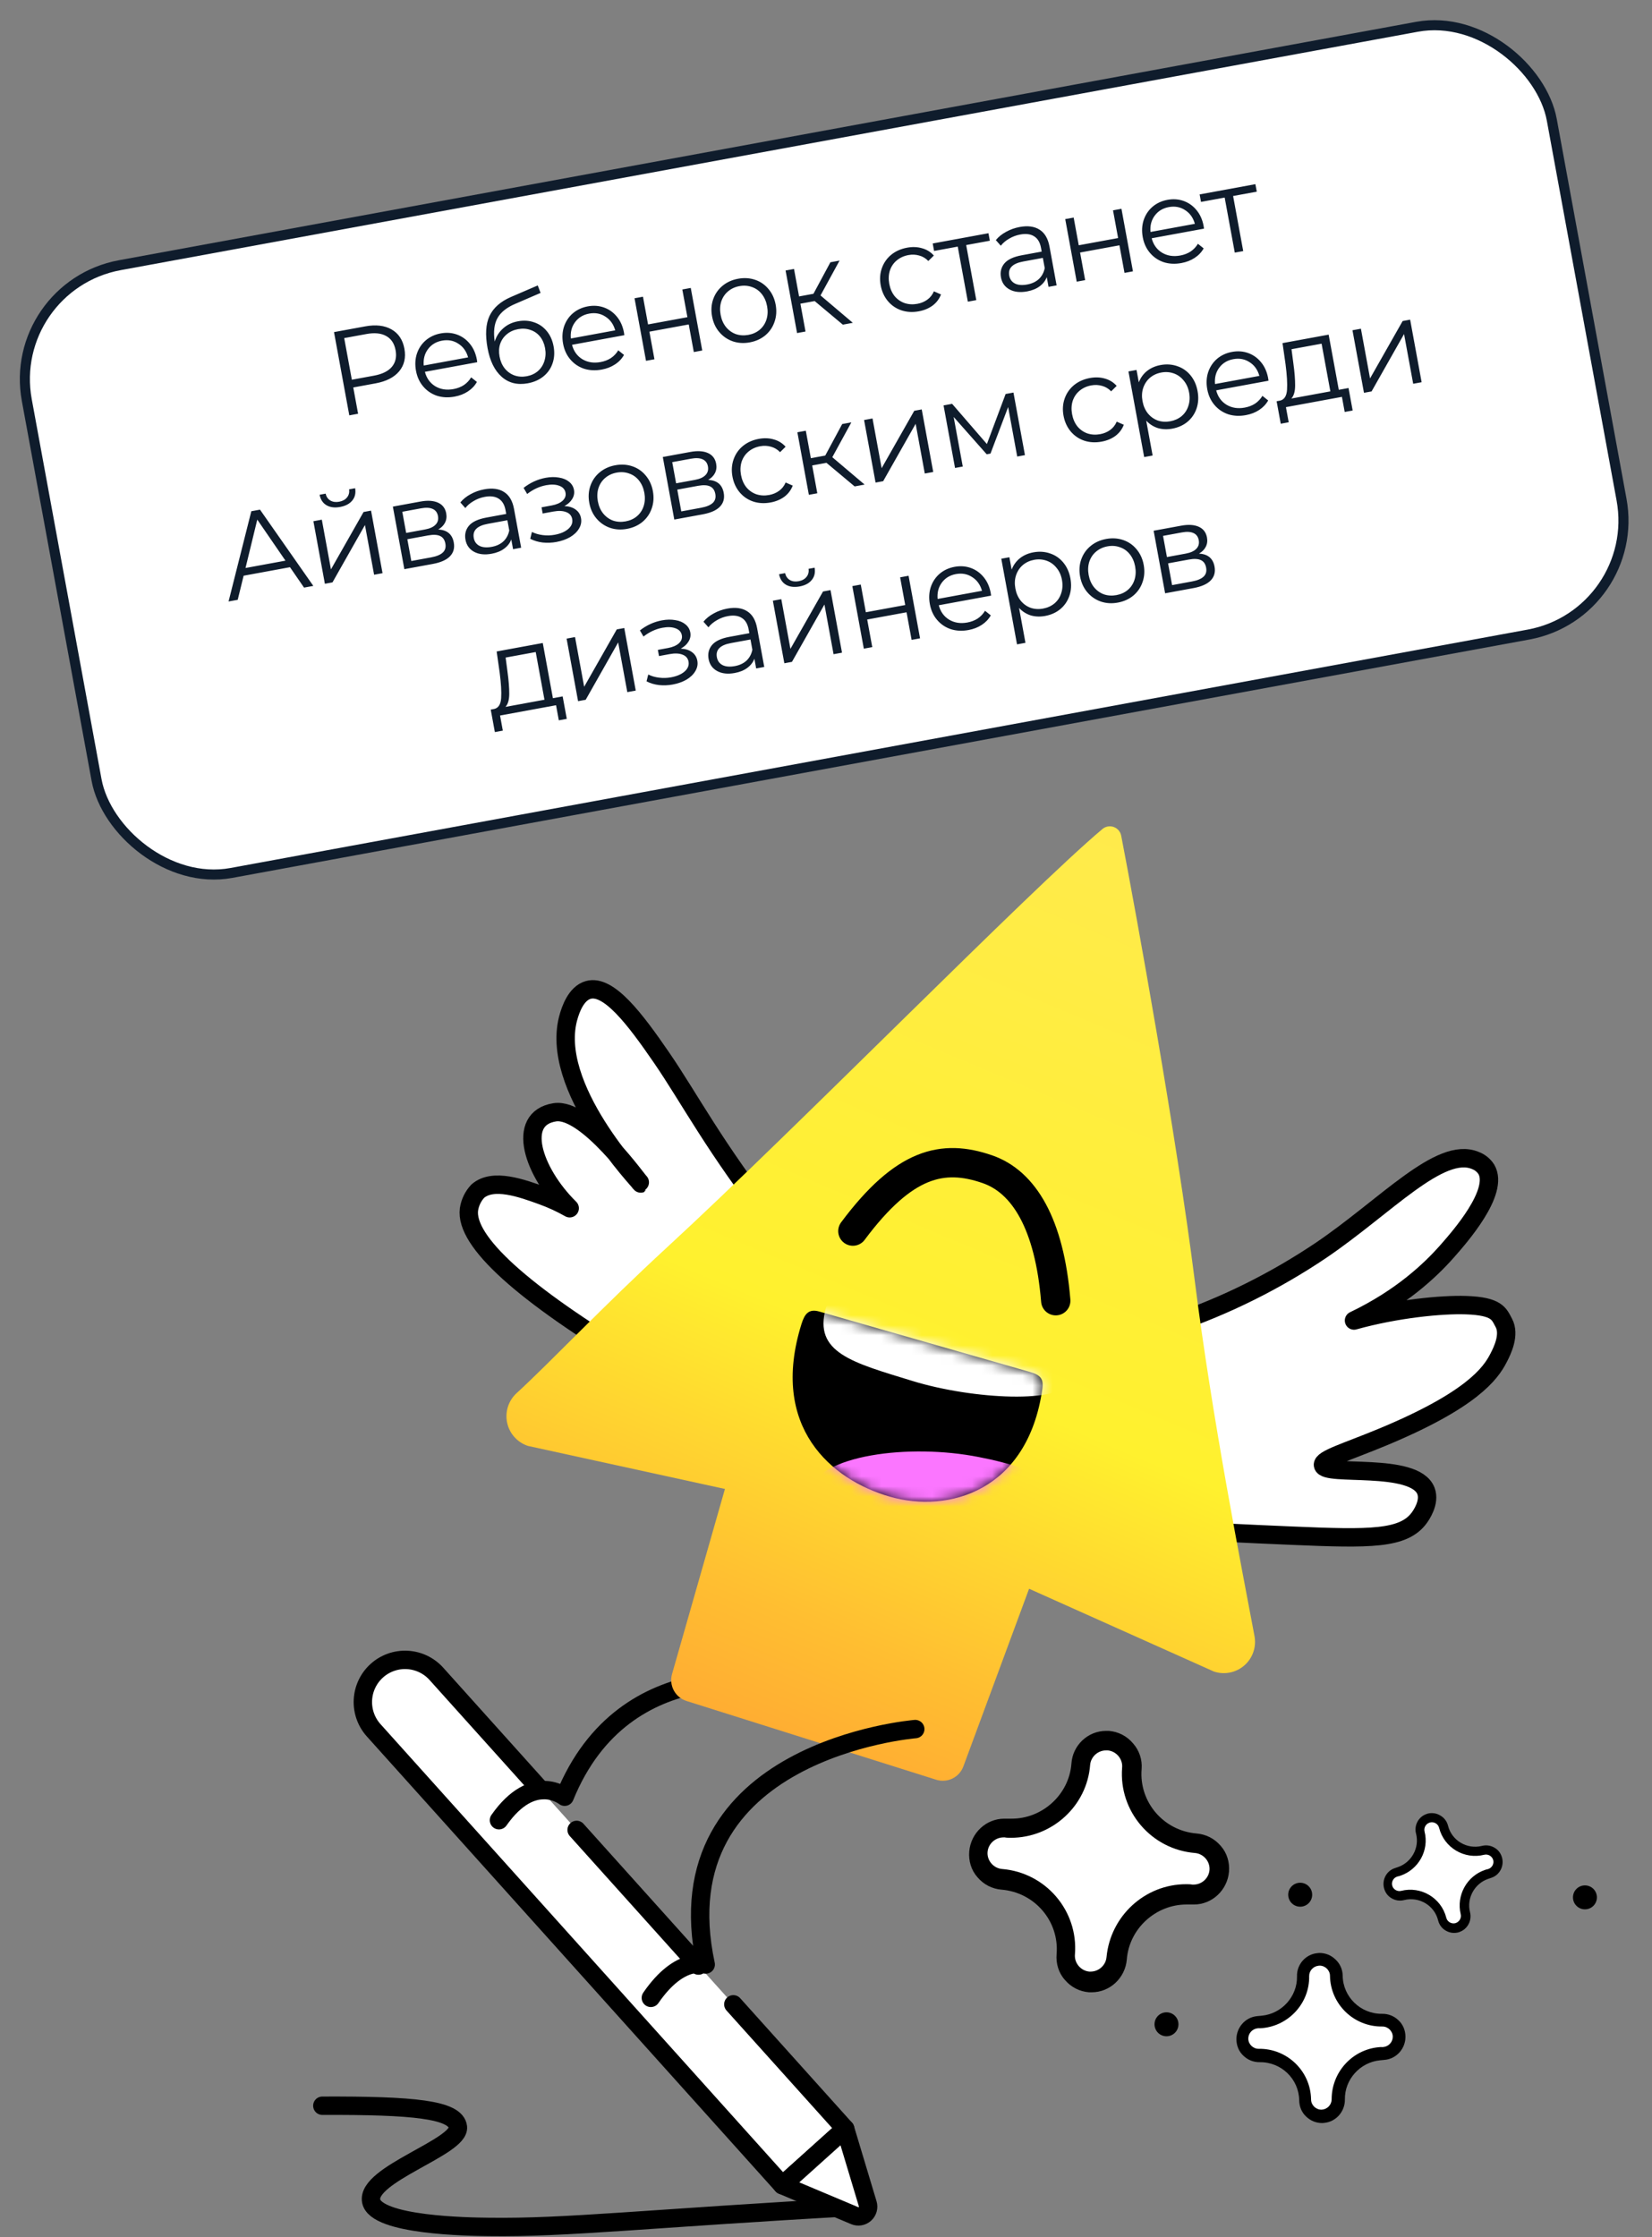
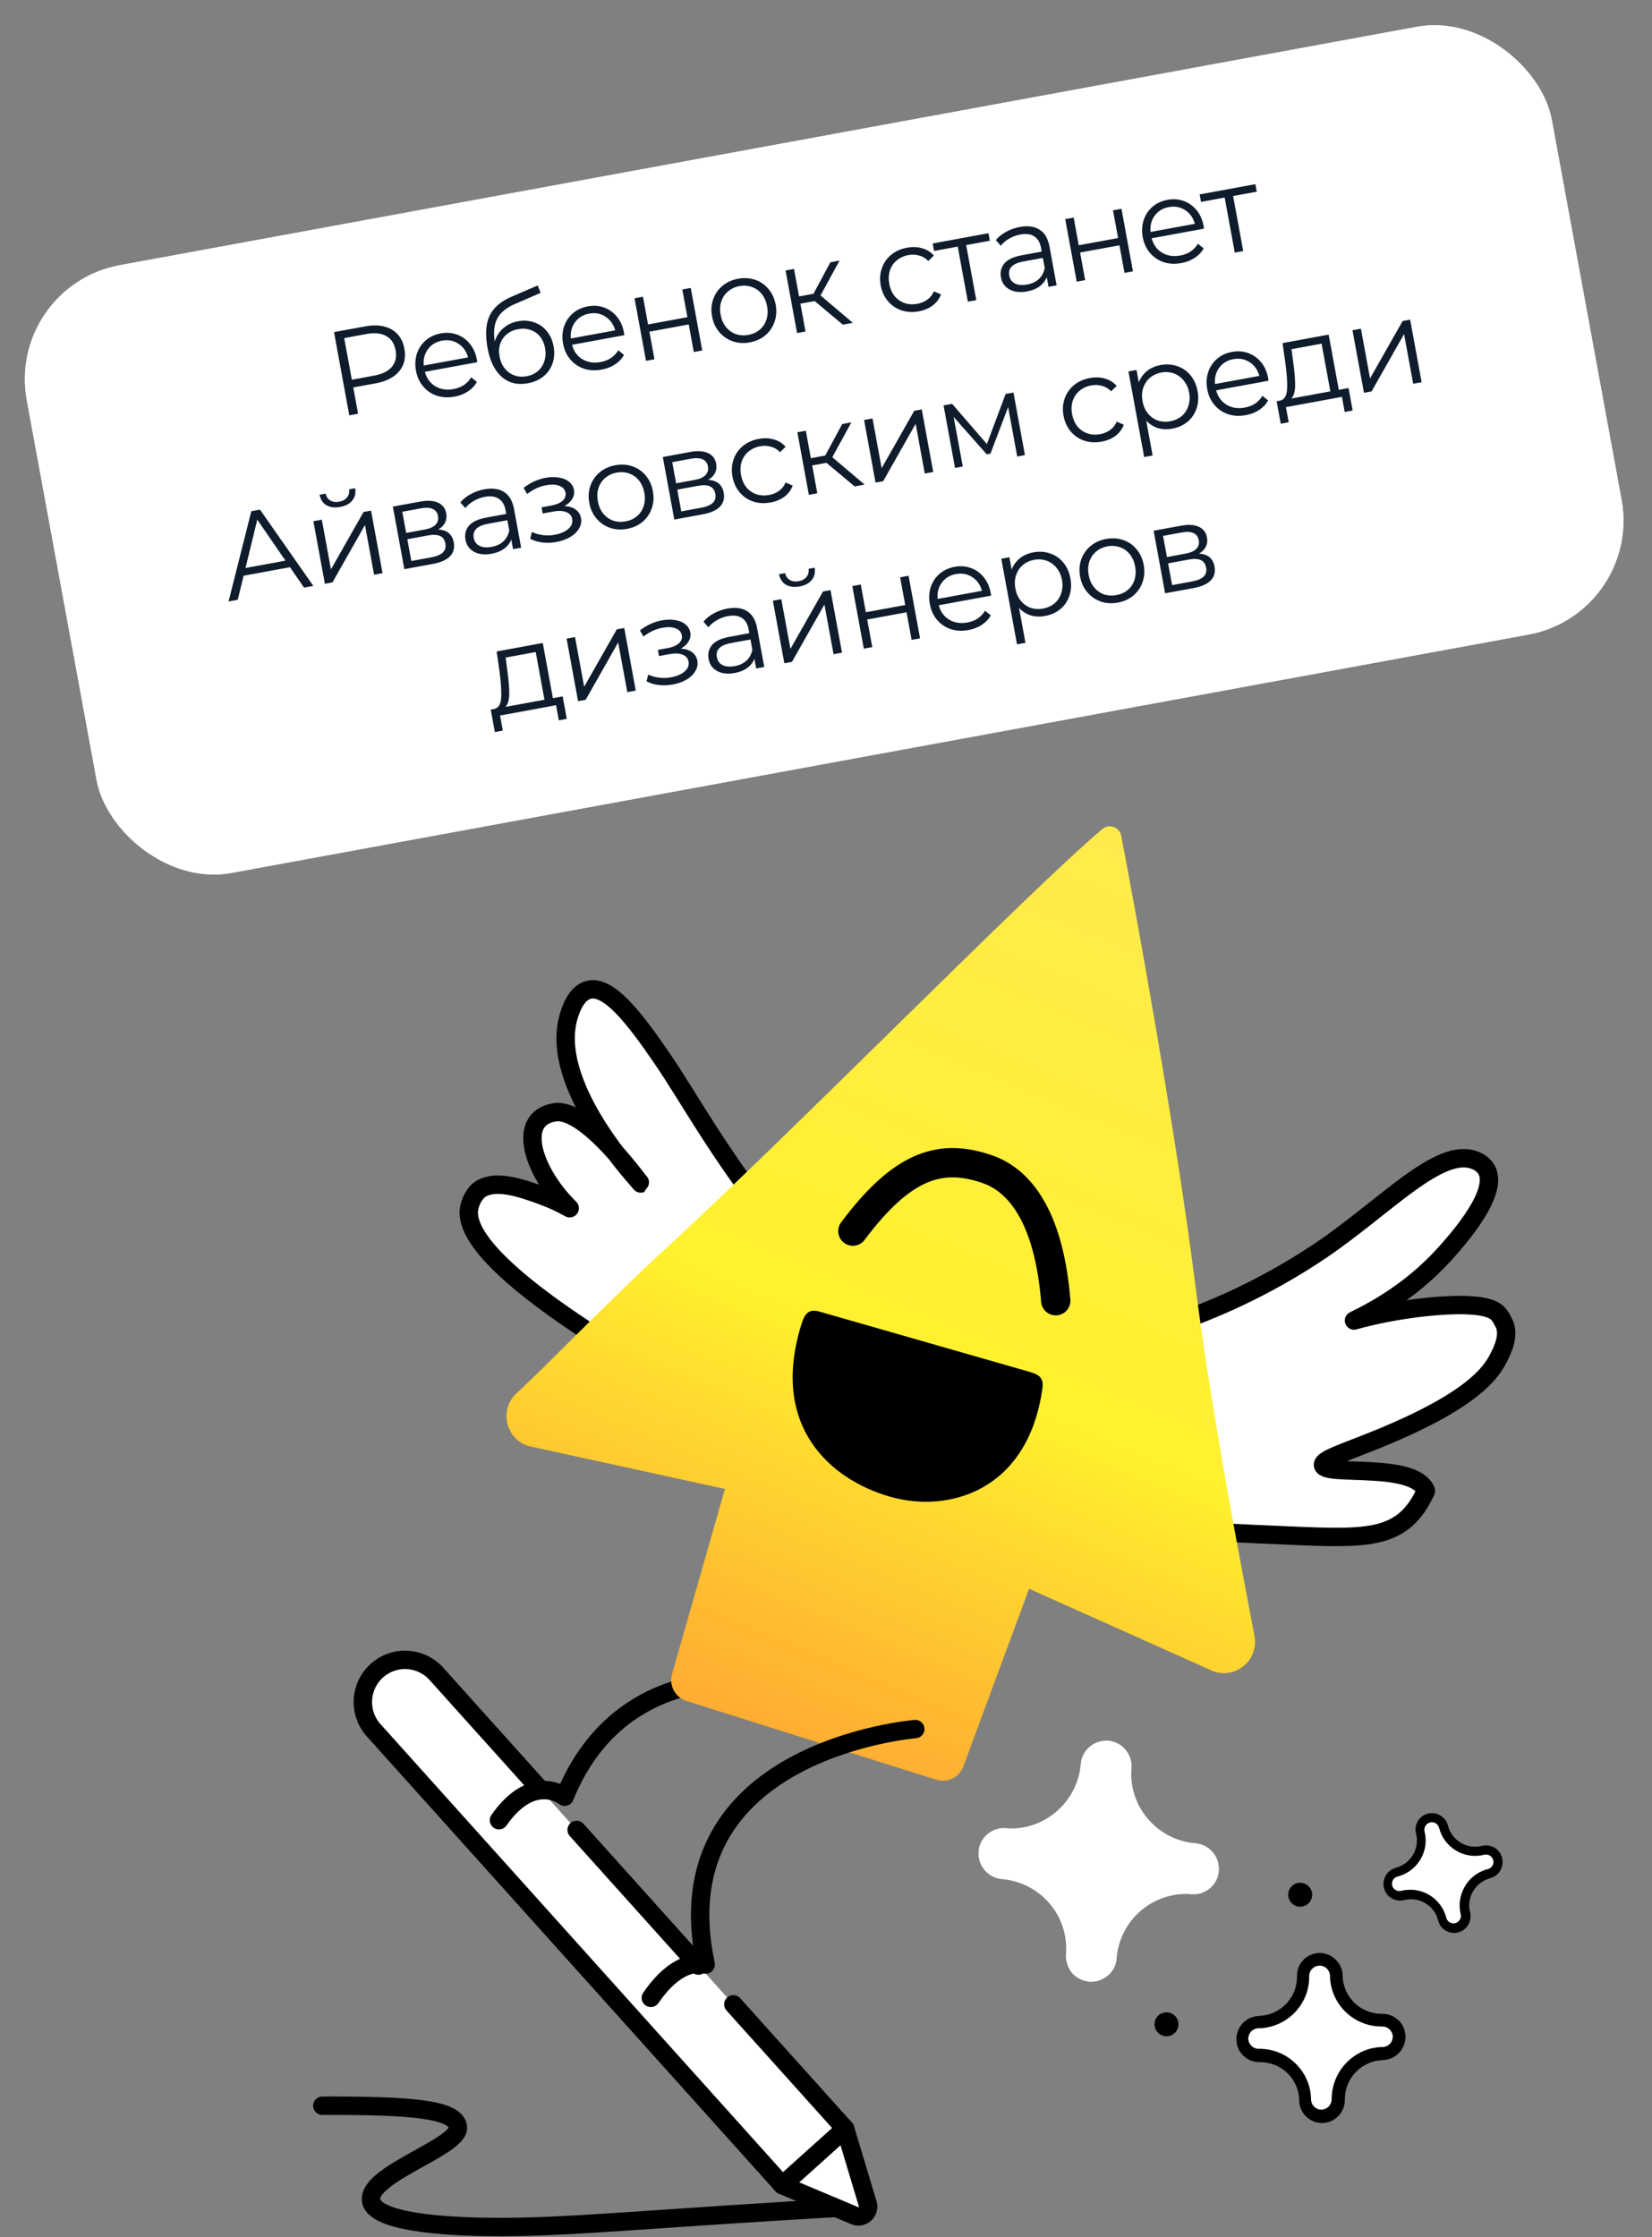
<svg xmlns="http://www.w3.org/2000/svg" width="164" height="222" viewBox="0 0 164 222" fill="none">
  <rect x="0" y="0" width="164" height="222" fill="#808080" stroke="none" />
  <rect x="0.582" y="28.395" width="153.926" height="61.32" rx="11.5" transform="rotate(-10.41 0.582 28.395)" fill="#F5F8FA" />
  <rect x="0.582" y="28.395" width="153.926" height="61.32" rx="11.5" transform="rotate(-10.41 0.582 28.395)" fill="white" />
-   <rect x="0.582" y="28.395" width="153.926" height="61.32" rx="11.5" transform="rotate(-10.41 0.582 28.395)" stroke="#0F1C2C" />
  <path d="M36.251 32.389C37.305 32.195 38.177 32.295 38.868 32.689C39.558 33.083 39.984 33.72 40.146 34.601C40.308 35.483 40.136 36.23 39.631 36.843C39.124 37.449 38.343 37.849 37.289 38.042L35.07 38.45L35.549 41.058L34.676 41.219L33.158 32.957L36.251 32.389ZM37.124 37.279C37.943 37.129 38.536 36.837 38.904 36.404C39.27 35.962 39.393 35.415 39.273 34.762C39.15 34.093 38.84 33.621 38.342 33.347C37.843 33.064 37.184 32.998 36.366 33.149L34.17 33.552L34.929 37.683L37.124 37.279ZM47.375 35.945L42.182 36.899C42.348 37.536 42.692 38.014 43.214 38.333C43.735 38.644 44.338 38.736 45.022 38.61C45.408 38.539 45.749 38.408 46.047 38.215C46.344 38.014 46.586 37.758 46.773 37.447L47.345 37.903C47.13 38.284 46.83 38.599 46.445 38.849C46.067 39.097 45.631 39.267 45.135 39.358C44.498 39.475 43.907 39.446 43.362 39.269C42.824 39.083 42.373 38.776 42.009 38.346C41.645 37.917 41.408 37.4 41.297 36.794C41.185 36.188 41.215 35.621 41.387 35.093C41.566 34.564 41.859 34.124 42.267 33.773C42.682 33.42 43.176 33.191 43.751 33.085C44.325 32.98 44.865 33.019 45.371 33.202C45.876 33.386 46.303 33.694 46.651 34.126C46.997 34.551 47.227 35.07 47.34 35.684L47.375 35.945ZM43.883 33.805C43.285 33.915 42.817 34.2 42.479 34.661C42.147 35.112 42.01 35.65 42.067 36.274L46.47 35.465C46.302 34.861 45.979 34.408 45.5 34.106C45.028 33.794 44.489 33.694 43.883 33.805ZM51.426 31.883C52 31.777 52.536 31.813 53.032 31.99C53.534 32.158 53.954 32.451 54.291 32.869C54.627 33.279 54.849 33.779 54.957 34.369C55.069 34.975 55.034 35.539 54.853 36.06C54.679 36.572 54.379 37.001 53.955 37.347C53.531 37.694 53.011 37.923 52.398 38.036C51.367 38.226 50.502 38.01 49.802 37.391C49.103 36.771 48.636 35.824 48.402 34.549C48.158 33.219 48.222 32.154 48.596 31.353C48.977 30.551 49.684 29.925 50.715 29.475L53.384 28.326L53.666 29.067L51.157 30.151C50.304 30.511 49.715 30.981 49.39 31.561C49.064 32.133 48.971 32.911 49.111 33.894C49.275 33.368 49.556 32.93 49.956 32.58C50.354 32.222 50.844 31.989 51.426 31.883ZM52.294 37.336C52.726 37.256 53.094 37.087 53.396 36.828C53.705 36.56 53.92 36.227 54.042 35.831C54.173 35.433 54.196 35.005 54.112 34.549C54.028 34.093 53.86 33.709 53.608 33.397C53.355 33.086 53.038 32.867 52.657 32.742C52.283 32.608 51.876 32.581 51.435 32.662C50.994 32.743 50.619 32.913 50.309 33.174C50.005 33.425 49.787 33.741 49.654 34.124C49.528 34.505 49.508 34.923 49.592 35.38C49.675 35.836 49.845 36.228 50.1 36.555C50.364 36.881 50.687 37.114 51.071 37.255C51.453 37.388 51.861 37.415 52.294 37.336ZM61.979 33.263L56.786 34.217C56.952 34.853 57.296 35.331 57.818 35.65C58.339 35.961 58.941 36.053 59.626 35.928C60.011 35.857 60.353 35.725 60.651 35.532C60.948 35.331 61.19 35.075 61.377 34.764L61.948 35.22C61.734 35.601 61.434 35.917 61.048 36.166C60.671 36.415 60.235 36.584 59.739 36.675C59.102 36.792 58.511 36.763 57.966 36.586C57.427 36.401 56.976 36.093 56.613 35.664C56.249 35.234 56.012 34.717 55.9 34.111C55.789 33.505 55.819 32.938 55.991 32.41C56.17 31.881 56.463 31.441 56.87 31.09C57.285 30.737 57.78 30.508 58.355 30.402C58.929 30.297 59.469 30.336 59.974 30.52C60.48 30.703 60.907 31.011 61.255 31.443C61.601 31.868 61.83 32.387 61.943 33.001L61.979 33.263ZM58.487 31.122C57.889 31.232 57.421 31.517 57.082 31.978C56.751 32.429 56.613 32.967 56.671 33.591L61.073 32.782C60.906 32.179 60.582 31.726 60.104 31.423C59.632 31.111 59.093 31.011 58.487 31.122ZM62.992 29.599L63.83 29.445L64.335 32.195L68.242 31.477L67.736 28.727L68.574 28.574L69.715 34.782L68.877 34.936L68.374 32.197L64.467 32.915L64.97 35.653L64.132 35.807L62.992 29.599ZM74.433 33.976C73.835 34.086 73.271 34.051 72.742 33.872C72.211 33.685 71.764 33.376 71.401 32.947C71.037 32.517 70.8 32 70.689 31.394C70.577 30.788 70.615 30.22 70.802 29.689C70.99 29.159 71.299 28.716 71.729 28.36C72.16 28.004 72.675 27.771 73.273 27.662C73.871 27.552 74.434 27.587 74.963 27.766C75.492 27.945 75.935 28.25 76.29 28.681C76.654 29.111 76.891 29.628 77.003 30.234C77.114 30.84 77.076 31.408 76.889 31.939C76.71 32.468 76.405 32.914 75.976 33.278C75.545 33.633 75.031 33.866 74.433 33.976ZM74.296 33.233C74.737 33.151 75.112 32.981 75.422 32.721C75.739 32.451 75.961 32.113 76.09 31.707C76.219 31.301 76.24 30.862 76.153 30.39C76.066 29.918 75.891 29.515 75.626 29.181C75.361 28.848 75.034 28.615 74.644 28.483C74.26 28.343 73.848 28.312 73.407 28.393C72.966 28.474 72.588 28.65 72.271 28.919C71.961 29.18 71.738 29.514 71.601 29.921C71.472 30.327 71.451 30.766 71.538 31.238C71.625 31.71 71.801 32.113 72.065 32.447C72.338 32.779 72.666 33.015 73.05 33.156C73.44 33.288 73.855 33.313 74.296 33.233ZM80.875 29.877L79.459 30.137L79.966 32.898L79.128 33.052L77.987 26.844L78.825 26.69L79.326 29.417L80.754 29.154L82.437 26.027L83.346 25.86L81.456 29.318L84.663 32.035L83.672 32.218L80.875 29.877ZM91.21 30.894C90.596 31.007 90.021 30.974 89.484 30.796C88.955 30.617 88.508 30.312 88.145 29.883C87.78 29.446 87.542 28.924 87.43 28.318C87.319 27.712 87.357 27.144 87.544 26.614C87.732 26.083 88.041 25.64 88.471 25.284C88.91 24.927 89.436 24.692 90.05 24.579C90.585 24.481 91.081 24.5 91.537 24.636C91.999 24.762 92.389 25.004 92.707 25.36L92.159 25.9C91.898 25.631 91.597 25.45 91.255 25.359C90.911 25.259 90.554 25.243 90.184 25.311C89.736 25.394 89.35 25.57 89.025 25.841C88.707 26.103 88.48 26.438 88.343 26.845C88.215 27.251 88.194 27.69 88.28 28.162C88.368 28.642 88.545 29.049 88.809 29.383C89.081 29.707 89.412 29.939 89.804 30.078C90.202 30.209 90.625 30.233 91.073 30.15C91.443 30.082 91.772 29.945 92.059 29.737C92.346 29.53 92.564 29.254 92.712 28.91L93.416 29.22C93.246 29.666 92.968 30.034 92.582 30.325C92.195 30.607 91.737 30.797 91.21 30.894ZM98.265 23.888L95.916 24.319L96.92 29.784L96.082 29.938L95.078 24.473L92.729 24.905L92.593 24.161L98.128 23.144L98.265 23.888ZM101.231 22.525C102.042 22.377 102.701 22.467 103.209 22.797C103.715 23.118 104.042 23.677 104.188 24.471L104.894 28.319L104.092 28.466L103.914 27.498C103.784 27.856 103.551 28.159 103.215 28.408C102.886 28.655 102.47 28.825 101.966 28.918C101.274 29.045 100.693 28.981 100.223 28.726C99.753 28.47 99.468 28.071 99.369 27.528C99.272 27.001 99.383 26.541 99.701 26.15C100.027 25.756 100.607 25.483 101.441 25.33L103.412 24.968L103.343 24.59C103.245 24.055 103.021 23.677 102.671 23.456C102.32 23.228 101.858 23.167 101.283 23.272C100.89 23.345 100.524 23.481 100.187 23.681C99.848 23.873 99.57 24.108 99.352 24.384L98.859 23.827C99.125 23.502 99.465 23.228 99.88 23.006C100.293 22.775 100.743 22.615 101.231 22.525ZM101.975 28.233C102.447 28.146 102.833 27.966 103.132 27.691C103.43 27.409 103.624 27.047 103.714 26.608L103.527 25.593L101.58 25.951C100.518 26.146 100.055 26.613 100.19 27.353C100.257 27.715 100.447 27.977 100.762 28.139C101.075 28.293 101.479 28.324 101.975 28.233ZM105.749 21.744L106.587 21.59L107.092 24.34L110.998 23.623L110.493 20.873L111.331 20.719L112.472 26.927L111.634 27.081L111.131 24.343L107.224 25.06L107.727 27.799L106.889 27.952L105.749 21.744ZM119.524 22.691L114.331 23.645C114.497 24.281 114.841 24.759 115.363 25.078C115.884 25.389 116.486 25.482 117.171 25.356C117.556 25.285 117.898 25.153 118.196 24.96C118.493 24.759 118.735 24.503 118.921 24.192L119.493 24.649C119.279 25.03 118.979 25.345 118.593 25.595C118.216 25.843 117.78 26.013 117.284 26.104C116.647 26.221 116.055 26.191 115.511 26.015C114.972 25.829 114.521 25.521 114.158 25.092C113.794 24.663 113.557 24.145 113.445 23.539C113.334 22.933 113.364 22.367 113.536 21.839C113.715 21.31 114.008 20.869 114.415 20.518C114.83 20.165 115.325 19.936 115.9 19.831C116.474 19.725 117.014 19.764 117.519 19.948C118.025 20.132 118.452 20.44 118.799 20.872C119.146 21.296 119.375 21.815 119.488 22.429L119.524 22.691ZM116.032 20.551C115.434 20.66 114.966 20.946 114.627 21.407C114.295 21.858 114.158 22.395 114.216 23.019L118.618 22.211C118.451 21.607 118.127 21.154 117.649 20.851C117.177 20.54 116.638 20.439 116.032 20.551ZM124.764 19.02L122.415 19.451L123.419 24.916L122.581 25.07L121.577 19.605L119.228 20.037L119.092 19.293L124.627 18.276L124.764 19.02ZM28.788 56.287L24.185 57.132L23.599 59.522L22.69 59.688L24.949 50.733L25.811 50.575L31.105 58.142L30.184 58.312L28.788 56.287ZM28.339 55.637L25.541 51.564L24.373 56.366L28.339 55.637ZM31.111 51.724L31.949 51.57L32.855 56.503L36.092 50.809L36.835 50.672L37.976 56.88L37.138 57.034L36.231 52.101L33.007 57.793L32.252 57.932L31.111 51.724ZM33.767 50.309C33.232 50.407 32.783 50.351 32.419 50.141C32.055 49.932 31.824 49.584 31.727 49.097L32.329 48.987C32.393 49.292 32.548 49.52 32.796 49.67C33.041 49.812 33.333 49.851 33.672 49.789C34.01 49.727 34.269 49.586 34.448 49.366C34.634 49.137 34.702 48.868 34.654 48.56L35.256 48.449C35.337 48.938 35.242 49.346 34.968 49.673C34.703 49.998 34.302 50.21 33.767 50.309ZM43.505 52.546C44.383 52.588 44.898 53.018 45.048 53.836C45.148 54.379 45.024 54.833 44.676 55.198C44.328 55.563 43.757 55.818 42.962 55.964L40.141 56.482L39.001 50.274L41.739 49.771C42.447 49.641 43.027 49.677 43.479 49.879C43.931 50.08 44.204 50.437 44.298 50.948C44.36 51.287 44.319 51.595 44.175 51.874C44.037 52.143 43.814 52.367 43.505 52.546ZM40.322 52.886L42.187 52.544C42.667 52.456 43.017 52.298 43.235 52.071C43.462 51.842 43.543 51.555 43.479 51.209C43.416 50.862 43.238 50.627 42.947 50.501C42.663 50.374 42.281 50.355 41.801 50.443L39.937 50.786L40.322 52.886ZM42.805 55.31C43.34 55.212 43.726 55.051 43.961 54.829C44.197 54.607 44.281 54.311 44.213 53.941C44.145 53.571 43.973 53.322 43.698 53.194C43.42 53.058 43.018 53.038 42.491 53.135L40.438 53.512L40.834 55.672L42.805 55.31ZM48.073 48.559C48.883 48.41 49.543 48.5 50.05 48.83C50.557 49.152 50.883 49.71 51.029 50.505L51.736 54.352L50.934 54.5L50.756 53.532C50.626 53.889 50.393 54.192 50.056 54.441C49.728 54.689 49.312 54.859 48.808 54.951C48.116 55.078 47.535 55.014 47.065 54.759C46.595 54.504 46.31 54.105 46.21 53.562C46.113 53.035 46.224 52.575 46.543 52.183C46.869 51.79 47.449 51.516 48.283 51.363L50.254 51.001L50.185 50.623C50.086 50.088 49.862 49.711 49.513 49.49C49.162 49.262 48.699 49.2 48.125 49.306C47.731 49.378 47.366 49.514 47.029 49.715C46.69 49.907 46.411 50.141 46.194 50.417L45.701 49.861C45.967 49.535 46.307 49.262 46.721 49.039C47.135 48.809 47.585 48.648 48.073 48.559ZM48.816 54.267C49.289 54.18 49.674 53.999 49.974 53.724C50.271 53.442 50.465 53.081 50.556 52.642L50.369 51.627L48.422 51.984C47.359 52.179 46.896 52.647 47.032 53.386C47.099 53.748 47.289 54.01 47.603 54.172C47.916 54.326 48.321 54.358 48.816 54.267ZM56.031 50.22C56.491 50.242 56.862 50.356 57.144 50.565C57.434 50.772 57.612 51.056 57.679 51.418C57.745 51.78 57.679 52.126 57.479 52.456C57.287 52.783 56.993 53.065 56.597 53.301C56.2 53.528 55.745 53.689 55.234 53.783C54.785 53.865 54.333 53.883 53.877 53.837C53.42 53.783 53.007 53.659 52.638 53.467L52.806 52.789C53.129 52.95 53.489 53.054 53.889 53.103C54.288 53.151 54.681 53.14 55.066 53.069C55.641 52.964 56.089 52.772 56.412 52.493C56.742 52.205 56.872 51.876 56.804 51.506C56.744 51.175 56.547 50.947 56.215 50.821C55.881 50.687 55.455 50.668 54.935 50.763L53.873 50.958L53.76 50.345L54.775 50.158C55.24 50.073 55.597 49.918 55.849 49.693C56.099 49.459 56.197 49.194 56.142 48.895C56.081 48.564 55.872 48.334 55.515 48.204C55.165 48.073 54.735 48.055 54.223 48.149C53.554 48.272 52.925 48.562 52.334 49.021L51.978 48.415C52.647 47.893 53.379 47.56 54.174 47.414C54.646 47.327 55.084 47.32 55.487 47.392C55.897 47.455 56.232 47.593 56.491 47.806C56.757 48.017 56.921 48.288 56.981 48.618C57.039 48.933 56.98 49.233 56.805 49.517C56.637 49.8 56.379 50.034 56.031 50.22ZM62.245 52.483C61.647 52.593 61.083 52.558 60.554 52.379C60.023 52.191 59.576 51.883 59.213 51.454C58.849 51.024 58.612 50.507 58.5 49.901C58.389 49.295 58.427 48.727 58.614 48.196C58.801 47.666 59.111 47.222 59.541 46.867C59.972 46.511 60.486 46.278 61.084 46.169C61.682 46.059 62.246 46.093 62.775 46.273C63.304 46.452 63.747 46.757 64.102 47.188C64.466 47.617 64.703 48.135 64.815 48.741C64.926 49.347 64.888 49.915 64.701 50.446C64.522 50.975 64.217 51.421 63.788 51.785C63.357 52.14 62.843 52.373 62.245 52.483ZM62.108 51.739C62.549 51.658 62.924 51.488 63.234 51.227C63.55 50.958 63.773 50.62 63.902 50.214C64.031 49.808 64.052 49.369 63.965 48.897C63.878 48.425 63.703 48.022 63.438 47.688C63.173 47.355 62.846 47.122 62.456 46.99C62.072 46.849 61.66 46.819 61.219 46.9C60.778 46.981 60.4 47.157 60.083 47.426C59.773 47.686 59.55 48.02 59.413 48.428C59.285 48.834 59.263 49.273 59.35 49.745C59.437 50.217 59.613 50.62 59.877 50.953C60.15 51.286 60.478 51.522 60.862 51.663C61.252 51.795 61.667 51.82 62.108 51.739ZM70.304 47.623C71.182 47.665 71.696 48.095 71.847 48.913C71.946 49.456 71.822 49.91 71.474 50.275C71.127 50.64 70.555 50.895 69.761 51.041L66.94 51.559L65.799 45.351L68.537 44.848C69.246 44.718 69.826 44.754 70.278 44.956C70.73 45.157 71.002 45.514 71.096 46.025C71.159 46.364 71.118 46.672 70.974 46.951C70.836 47.22 70.613 47.444 70.304 47.623ZM67.121 47.963L68.986 47.621C69.466 47.533 69.815 47.375 70.034 47.148C70.26 46.919 70.341 46.632 70.278 46.285C70.214 45.939 70.037 45.703 69.745 45.578C69.462 45.451 69.08 45.432 68.6 45.52L66.735 45.862L67.121 47.963ZM69.604 50.387C70.139 50.288 70.524 50.128 70.76 49.906C70.996 49.684 71.08 49.388 71.012 49.018C70.944 48.648 70.772 48.399 70.496 48.271C70.219 48.134 69.817 48.115 69.29 48.212L67.236 48.589L67.633 50.749L69.604 50.387ZM76.492 49.865C75.878 49.978 75.303 49.946 74.766 49.768C74.237 49.588 73.79 49.284 73.427 48.855C73.062 48.417 72.823 47.896 72.712 47.29C72.601 46.684 72.639 46.116 72.826 45.585C73.013 45.055 73.322 44.612 73.753 44.256C74.192 43.899 74.718 43.664 75.332 43.551C75.867 43.453 76.362 43.472 76.818 43.608C77.281 43.734 77.671 43.975 77.989 44.332L77.441 44.872C77.18 44.602 76.879 44.422 76.536 44.33C76.193 44.231 75.836 44.215 75.466 44.283C75.018 44.365 74.631 44.542 74.307 44.813C73.989 45.075 73.762 45.409 73.625 45.817C73.496 46.223 73.475 46.662 73.562 47.134C73.65 47.614 73.827 48.021 74.091 48.354C74.362 48.679 74.694 48.911 75.085 49.05C75.483 49.18 75.907 49.204 76.355 49.122C76.725 49.054 77.054 48.916 77.341 48.709C77.628 48.502 77.846 48.226 77.994 47.881L78.698 48.191C78.527 48.638 78.249 49.006 77.864 49.296C77.476 49.579 77.019 49.769 76.492 49.865ZM82.046 45.929L80.629 46.189L81.137 48.951L80.299 49.105L79.158 42.897L79.996 42.743L80.497 45.469L81.925 45.207L83.608 42.08L84.517 41.913L82.626 45.371L85.834 48.088L84.843 48.27L82.046 45.929ZM85.78 41.681L86.618 41.526L87.524 46.46L90.761 40.766L91.504 40.629L92.645 46.837L91.807 46.991L90.9 42.057L87.676 47.75L86.921 47.889L85.78 41.681ZM100.61 38.956L101.75 45.164L100.983 45.305L100.081 40.395L98.33 45.012L97.953 45.081L94.673 41.377L95.578 46.298L94.81 46.439L93.67 40.231L94.52 40.075L97.973 44.065L99.831 39.099L100.61 38.956ZM109.359 43.827C108.745 43.94 108.17 43.908 107.633 43.73C107.104 43.55 106.657 43.246 106.294 42.817C105.929 42.379 105.691 41.858 105.579 41.252C105.468 40.646 105.506 40.078 105.693 39.547C105.88 39.017 106.19 38.574 106.62 38.218C107.059 37.861 107.585 37.626 108.199 37.513C108.734 37.415 109.23 37.434 109.686 37.569C110.148 37.696 110.538 37.937 110.856 38.294L110.308 38.834C110.047 38.564 109.746 38.384 109.404 38.292C109.06 38.193 108.703 38.177 108.333 38.245C107.885 38.327 107.498 38.504 107.174 38.775C106.856 39.037 106.629 39.371 106.492 39.779C106.363 40.185 106.342 40.624 106.429 41.096C106.517 41.576 106.694 41.983 106.958 42.316C107.229 42.641 107.561 42.873 107.953 43.012C108.351 43.142 108.774 43.166 109.222 43.084C109.592 43.016 109.921 42.878 110.208 42.671C110.495 42.464 110.713 42.188 110.861 41.843L111.565 42.153C111.395 42.599 111.117 42.968 110.731 43.258C110.343 43.541 109.886 43.731 109.359 43.827ZM115.215 36.224C115.798 36.117 116.349 36.154 116.871 36.335C117.39 36.508 117.828 36.81 118.184 37.24C118.539 37.671 118.774 38.194 118.886 38.807C119.001 39.429 118.968 40.004 118.789 40.533C118.609 41.062 118.308 41.504 117.885 41.858C117.469 42.203 116.965 42.43 116.375 42.538C115.872 42.631 115.397 42.612 114.95 42.483C114.509 42.344 114.123 42.098 113.789 41.745L114.425 45.203L113.587 45.357L112.025 36.859L112.828 36.712L113.054 37.939C113.23 37.484 113.503 37.108 113.871 36.813C114.248 36.516 114.696 36.32 115.215 36.224ZM116.18 41.806C116.612 41.726 116.988 41.556 117.306 41.294C117.622 41.024 117.845 40.687 117.974 40.281C118.11 39.873 118.135 39.433 118.048 38.961C117.962 38.489 117.783 38.091 117.512 37.767C117.247 37.433 116.919 37.196 116.527 37.057C116.136 36.917 115.723 36.887 115.291 36.967C114.85 37.048 114.471 37.223 114.155 37.493C113.846 37.761 113.624 38.099 113.487 38.506C113.357 38.904 113.335 39.339 113.422 39.811C113.509 40.283 113.684 40.686 113.949 41.02C114.221 41.352 114.55 41.589 114.933 41.73C115.324 41.861 115.739 41.887 116.18 41.806ZM125.928 37.782L120.735 38.736C120.9 39.373 121.244 39.85 121.767 40.169C122.287 40.48 122.89 40.573 123.574 40.447C123.96 40.376 124.302 40.245 124.6 40.051C124.896 39.851 125.138 39.595 125.325 39.284L125.897 39.74C125.682 40.121 125.382 40.436 124.997 40.686C124.62 40.934 124.183 41.104 123.687 41.195C123.05 41.312 122.459 41.283 121.914 41.106C121.376 40.92 120.925 40.613 120.561 40.183C120.198 39.754 119.96 39.236 119.849 38.63C119.738 38.025 119.768 37.458 119.939 36.93C120.119 36.401 120.412 35.961 120.819 35.609C121.234 35.257 121.729 35.028 122.303 34.922C122.878 34.816 123.418 34.856 123.923 35.039C124.429 35.223 124.855 35.531 125.203 35.963C125.549 36.388 125.779 36.907 125.892 37.52L125.928 37.782ZM122.435 35.642C121.837 35.752 121.369 36.037 121.031 36.498C120.699 36.949 120.562 37.487 120.62 38.111L125.022 37.302C124.854 36.698 124.531 36.245 124.052 35.943C123.58 35.631 123.041 35.531 122.435 35.642ZM133.874 38.506L134.284 40.737L133.493 40.882L133.218 39.383L127.659 40.404L127.934 41.904L127.144 42.049L126.734 39.818L127.088 39.753C127.501 39.653 127.727 39.294 127.769 38.676C127.81 38.059 127.76 37.214 127.62 36.141L127.321 34.049L131.9 33.208L132.907 38.684L133.874 38.506ZM128.396 36.048C128.519 36.936 128.577 37.678 128.573 38.272C128.567 38.859 128.442 39.285 128.197 39.549L132.069 38.838L131.199 34.105L128.213 34.654L128.396 36.048ZM134.265 32.773L135.103 32.619L136.01 37.553L139.246 31.858L139.99 31.722L141.13 37.93L140.292 38.084L139.386 33.15L136.161 38.843L135.406 38.981L134.265 32.773ZM55.857 69.107L56.267 71.337L55.476 71.483L55.201 69.984L49.642 71.005L49.917 72.504L49.126 72.649L48.717 70.418L49.071 70.353C49.483 70.253 49.71 69.894 49.751 69.277C49.792 68.659 49.743 67.814 49.603 66.742L49.304 64.649L53.883 63.808L54.889 69.284L55.857 69.107ZM50.379 66.648C50.501 67.537 50.56 68.278 50.555 68.873C50.549 69.459 50.424 69.885 50.18 70.15L54.051 69.438L53.182 64.706L50.196 65.254L50.379 66.648ZM56.248 63.374L57.086 63.22L57.992 68.153L61.229 62.459L61.972 62.322L63.113 68.53L62.275 68.684L61.368 63.751L58.144 69.443L57.388 69.582L56.248 63.374ZM67.579 64.367C68.038 64.388 68.409 64.503 68.691 64.711C68.981 64.918 69.16 65.203 69.226 65.565C69.293 65.927 69.226 66.272 69.026 66.602C68.835 66.93 68.541 67.212 68.145 67.447C67.747 67.675 67.293 67.835 66.781 67.929C66.333 68.012 65.881 68.03 65.425 67.983C64.967 67.929 64.554 67.806 64.185 67.613L64.354 66.936C64.676 67.096 65.037 67.201 65.436 67.249C65.836 67.298 66.228 67.287 66.614 67.216C67.188 67.11 67.637 66.918 67.96 66.639C68.289 66.351 68.42 66.022 68.352 65.652C68.291 65.322 68.094 65.093 67.762 64.967C67.429 64.834 67.002 64.814 66.483 64.91L65.421 65.105L65.308 64.491L66.323 64.305C66.787 64.219 67.145 64.064 67.396 63.839C67.646 63.606 67.744 63.34 67.689 63.041C67.628 62.71 67.419 62.48 67.062 62.351C66.713 62.22 66.282 62.201 65.771 62.295C65.102 62.418 64.472 62.709 63.881 63.167L63.526 62.561C64.195 62.04 64.926 61.706 65.721 61.56C66.193 61.473 66.631 61.466 67.035 61.538C67.445 61.601 67.779 61.739 68.038 61.952C68.305 62.163 68.468 62.434 68.529 62.765C68.587 63.079 68.528 63.379 68.352 63.663C68.185 63.946 67.927 64.181 67.579 64.367ZM72.207 60.393C73.017 60.244 73.677 60.334 74.185 60.664C74.691 60.986 75.017 61.544 75.163 62.339L75.87 66.186L75.067 66.334L74.89 65.366C74.76 65.723 74.527 66.026 74.191 66.275C73.862 66.523 73.446 66.693 72.942 66.785C72.25 66.913 71.669 66.849 71.199 66.593C70.729 66.338 70.444 65.939 70.344 65.396C70.248 64.869 70.358 64.409 70.677 64.017C71.003 63.624 71.583 63.35 72.417 63.197L74.388 62.835L74.319 62.457C74.221 61.922 73.997 61.545 73.647 61.324C73.296 61.096 72.833 61.034 72.259 61.14C71.865 61.212 71.5 61.348 71.163 61.549C70.824 61.741 70.546 61.975 70.328 62.251L69.835 61.695C70.101 61.37 70.441 61.096 70.856 60.873C71.269 60.643 71.719 60.483 72.207 60.393ZM72.951 66.101C73.423 66.014 73.808 65.833 74.108 65.559C74.406 65.276 74.6 64.915 74.69 64.476L74.503 63.461L72.556 63.818C71.493 64.013 71.03 64.481 71.166 65.221C71.233 65.582 71.423 65.844 71.737 66.006C72.05 66.16 72.455 66.192 72.951 66.101ZM76.724 59.612L77.562 59.458L78.469 64.391L81.705 58.697L82.448 58.56L83.589 64.768L82.751 64.922L81.845 59.989L78.62 65.681L77.865 65.82L76.724 59.612ZM79.38 58.197C78.845 58.295 78.396 58.239 78.032 58.03C77.668 57.82 77.437 57.472 77.34 56.985L77.942 56.875C78.006 57.18 78.162 57.408 78.409 57.558C78.655 57.7 78.947 57.739 79.285 57.677C79.623 57.615 79.882 57.474 80.061 57.254C80.247 57.025 80.315 56.756 80.267 56.448L80.869 56.337C80.951 56.826 80.855 57.234 80.581 57.561C80.316 57.887 79.915 58.098 79.38 58.197ZM84.614 58.163L85.452 58.008L85.957 60.758L89.864 60.041L89.359 57.291L90.197 57.137L91.337 63.345L90.499 63.499L89.996 60.761L86.09 61.478L86.593 64.217L85.754 64.371L84.614 58.163ZM98.389 59.109L93.196 60.063C93.362 60.7 93.706 61.177 94.228 61.496C94.749 61.807 95.352 61.9 96.036 61.774C96.422 61.703 96.764 61.571 97.062 61.378C97.358 61.177 97.6 60.922 97.787 60.611L98.359 61.067C98.144 61.448 97.844 61.763 97.459 62.013C97.082 62.261 96.645 62.431 96.149 62.522C95.512 62.639 94.921 62.609 94.376 62.433C93.838 62.247 93.386 61.94 93.023 61.51C92.659 61.081 92.422 60.563 92.311 59.957C92.199 59.352 92.23 58.785 92.401 58.257C92.58 57.728 92.874 57.288 93.281 56.936C93.696 56.584 94.191 56.354 94.765 56.249C95.339 56.143 95.879 56.182 96.385 56.366C96.89 56.55 97.317 56.858 97.665 57.29C98.011 57.714 98.241 58.233 98.353 58.847L98.389 59.109ZM94.897 56.969C94.299 57.079 93.831 57.364 93.493 57.825C93.161 58.276 93.024 58.814 93.081 59.438L97.484 58.629C97.316 58.025 96.993 57.572 96.514 57.27C96.042 56.958 95.503 56.858 94.897 56.969ZM102.592 54.811C103.174 54.704 103.726 54.741 104.247 54.922C104.767 55.095 105.205 55.397 105.56 55.827C105.916 56.258 106.15 56.78 106.263 57.394C106.377 58.016 106.345 58.591 106.165 59.12C105.986 59.649 105.685 60.091 105.262 60.445C104.845 60.79 104.342 61.017 103.752 61.125C103.248 61.218 102.773 61.199 102.327 61.07C101.886 60.931 101.499 60.685 101.166 60.331L101.801 63.79L100.963 63.944L99.402 55.446L100.205 55.298L100.43 56.526C100.607 56.07 100.88 55.695 101.248 55.399C101.625 55.102 102.073 54.906 102.592 54.811ZM103.556 60.392C103.989 60.313 104.364 60.142 104.682 59.881C104.999 59.611 105.222 59.273 105.35 58.867C105.487 58.46 105.512 58.02 105.425 57.548C105.338 57.076 105.16 56.678 104.888 56.353C104.624 56.02 104.296 55.783 103.904 55.644C103.512 55.504 103.1 55.474 102.667 55.553C102.227 55.635 101.848 55.81 101.532 56.079C101.223 56.348 101 56.685 100.864 57.093C100.734 57.491 100.712 57.926 100.799 58.398C100.885 58.87 101.061 59.273 101.326 59.607C101.598 59.939 101.926 60.175 102.31 60.316C102.7 60.448 103.116 60.474 103.556 60.392ZM110.97 59.799C110.372 59.909 109.808 59.874 109.279 59.695C108.749 59.508 108.301 59.2 107.938 58.77C107.574 58.341 107.337 57.823 107.226 57.217C107.114 56.611 107.152 56.043 107.339 55.513C107.527 54.982 107.836 54.539 108.267 54.183C108.697 53.828 109.212 53.595 109.81 53.485C110.408 53.375 110.971 53.41 111.5 53.589C112.03 53.769 112.472 54.074 112.828 54.504C113.191 54.934 113.429 55.451 113.54 56.057C113.651 56.663 113.613 57.231 113.426 57.762C113.247 58.291 112.942 58.737 112.513 59.101C112.082 59.457 111.568 59.689 110.97 59.799ZM110.833 59.056C111.274 58.975 111.649 58.804 111.959 58.544C112.276 58.274 112.498 57.936 112.627 57.531C112.756 57.124 112.777 56.685 112.69 56.213C112.603 55.741 112.428 55.338 112.163 55.005C111.898 54.671 111.571 54.438 111.181 54.307C110.797 54.166 110.385 54.136 109.944 54.217C109.504 54.298 109.125 54.473 108.809 54.743C108.498 55.003 108.275 55.337 108.138 55.744C108.01 56.15 107.989 56.589 108.075 57.061C108.162 57.533 108.338 57.936 108.602 58.27C108.875 58.602 109.203 58.839 109.587 58.98C109.977 59.111 110.393 59.137 110.833 59.056ZM119.029 54.939C119.907 54.981 120.421 55.411 120.572 56.23C120.671 56.773 120.547 57.226 120.2 57.591C119.852 57.956 119.281 58.212 118.486 58.358L115.665 58.876L114.525 52.668L117.263 52.165C117.971 52.035 118.551 52.07 119.003 52.272C119.455 52.474 119.728 52.83 119.822 53.342C119.884 53.68 119.843 53.988 119.699 54.267C119.561 54.536 119.338 54.76 119.029 54.939ZM115.846 55.28L117.711 54.937C118.191 54.849 118.54 54.691 118.759 54.464C118.985 54.235 119.067 53.948 119.003 53.602C118.939 53.256 118.762 53.02 118.47 52.894C118.187 52.767 117.805 52.748 117.325 52.836L115.46 53.179L115.846 55.28ZM118.329 57.703C118.864 57.605 119.249 57.444 119.485 57.222C119.721 57 119.805 56.704 119.737 56.334C119.669 55.964 119.497 55.715 119.221 55.587C118.944 55.451 118.542 55.431 118.015 55.528L115.961 55.905L116.358 58.065L118.329 57.703Z" fill="#0F1C2C" />
  <path d="M85.202 218.98C63.919 220.165 56.278 221.1 48.518 220.991C46.56 220.968 37.308 220.852 36.848 218.425C36.342 215.768 45.682 213.071 45.458 211.083C45.261 209.328 41.008 208.93 32 208.964" stroke="black" stroke-width="1.826" stroke-linecap="round" stroke-linejoin="round" />
  <path d="M53.707 177.657L43.324 166.107C42.957 165.698 42.512 165.365 42.016 165.127C41.52 164.89 40.982 164.753 40.432 164.724C39.883 164.694 39.334 164.773 38.815 164.957C38.296 165.14 37.819 165.423 37.41 165.791C36.584 166.534 36.087 167.574 36.028 168.683C35.969 169.792 36.352 170.879 37.094 171.705L77.671 216.851L83.901 211.252L72.8 198.901" fill="white" />
  <path d="M53.707 177.657L43.324 166.107C42.957 165.698 42.512 165.365 42.016 165.127C41.52 164.89 40.982 164.753 40.432 164.724C39.883 164.694 39.334 164.773 38.815 164.957C38.296 165.14 37.819 165.423 37.41 165.791C36.584 166.534 36.087 167.574 36.028 168.683C35.969 169.792 36.352 170.879 37.094 171.705L77.671 216.851L83.901 211.252L72.8 198.901M57.244 181.593L69.343 195.055" stroke="black" stroke-width="1.826" stroke-linecap="round" stroke-linejoin="round" />
  <path d="M84.841 219.87L77.668 216.851L83.9 211.248L86.142 218.703C86.195 218.878 86.196 219.065 86.147 219.242C86.097 219.418 85.998 219.577 85.862 219.699C85.725 219.822 85.557 219.903 85.376 219.933C85.195 219.963 85.01 219.942 84.841 219.87V219.87Z" fill="white" stroke="black" stroke-width="1.826" stroke-linejoin="round" />
  <path d="M78.517 167.281C77.385 167.005 62.039 163.576 56.055 178.299C56.055 178.299 52.942 175.771 49.533 180.63" stroke="black" stroke-width="1.826" stroke-linecap="round" stroke-linejoin="round" />
-   <path d="M116.563 131.329C121.711 129.56 126.606 127.126 131.123 124.089C137.55 119.74 142.954 113.693 146.463 115.161C146.911 115.327 147.294 115.635 147.552 116.038C148.868 118.265 144.903 122.762 143.653 124.18C142.004 126.046 139.11 128.801 134.418 131.043C138.656 129.863 143.142 129.437 145.526 129.517C148.66 129.623 148.815 130.407 149.285 131.268C149.921 132.446 149.148 134.022 148.758 134.773C147.971 136.307 146.083 138.945 137.251 142.613C133.63 144.113 131.242 144.791 131.337 145.393C131.517 146.542 140.43 145.044 141.557 147.947C142 149.089 141.044 150.413 140.907 150.604C139.347 152.761 136.01 152.723 128.334 152.397C123.77 152.206 119.916 152.011 117.04 151.854L116.563 131.329Z" fill="white" stroke="black" stroke-width="1.826" stroke-linejoin="round" />
+   <path d="M116.563 131.329C121.711 129.56 126.606 127.126 131.123 124.089C137.55 119.74 142.954 113.693 146.463 115.161C146.911 115.327 147.294 115.635 147.552 116.038C148.868 118.265 144.903 122.762 143.653 124.18C142.004 126.046 139.11 128.801 134.418 131.043C138.656 129.863 143.142 129.437 145.526 129.517C148.66 129.623 148.815 130.407 149.285 131.268C149.921 132.446 149.148 134.022 148.758 134.773C147.971 136.307 146.083 138.945 137.251 142.613C133.63 144.113 131.242 144.791 131.337 145.393C131.517 146.542 140.43 145.044 141.557 147.947C139.347 152.761 136.01 152.723 128.334 152.397C123.77 152.206 119.916 152.011 117.04 151.854L116.563 131.329Z" fill="white" stroke="black" stroke-width="1.826" stroke-linejoin="round" />
  <path d="M76.87 121.442C70.95 113.877 68.464 109.018 65.667 104.945C63.026 101.099 60.431 97.685 58.411 98.234C57.14 98.578 56.617 100.334 56.47 100.813C54.336 107.833 63.675 117.403 63.607 117.445C63.539 117.488 58.24 109.883 55.072 110.381C51.181 110.991 52.885 116.282 56.555 119.901C55.691 119.41 54.787 118.994 53.853 118.655C51.813 117.914 48.952 116.875 47.428 118.208C46.962 118.707 46.659 119.335 46.557 120.009C46.134 123.188 51.925 128.373 63.145 135.105C67.513 130.952 72.507 125.595 76.87 121.442Z" fill="white" stroke="black" stroke-width="1.826" stroke-linejoin="round" />
  <path d="M109.4 82.305C109.55 82.166 109.736 82.069 109.937 82.026C110.138 81.983 110.346 81.994 110.541 82.059C110.736 82.124 110.91 82.24 111.045 82.395C111.18 82.55 111.27 82.739 111.307 82.941C112.841 90.879 116.801 112.788 118.605 127.066C120.351 140.884 123.247 155.461 124.538 162.358C124.638 162.889 124.598 163.437 124.421 163.947C124.245 164.458 123.938 164.914 123.531 165.269C123.125 165.625 122.632 165.868 122.102 165.975C121.573 166.081 121.025 166.048 120.512 165.878L102.161 157.66L95.637 175.293C95.444 175.817 95.056 176.247 94.555 176.493C94.053 176.74 93.476 176.783 92.943 176.615L68.151 168.798C67.61 168.627 67.157 168.251 66.889 167.75C66.621 167.25 66.56 166.664 66.718 166.119L71.967 147.758L52.408 143.486C51.895 143.317 51.434 143.016 51.073 142.614C50.711 142.212 50.461 141.723 50.347 141.194C50.233 140.666 50.259 140.117 50.422 139.601C50.586 139.086 50.881 138.622 51.279 138.256C54.756 135.063 59.81 129.678 66.25 123.752C79.007 112.014 102.244 88.322 109.4 82.305Z" fill="url(#paint0_linear_2247_599)" />
  <path d="M90.86 171.587C90.86 171.587 65.477 173.617 70.058 194.949C70.058 194.949 67.526 194.014 64.612 198.259" stroke="black" stroke-width="1.826" stroke-linecap="round" stroke-linejoin="round" />
  <path d="M102.204 136.137C103.263 136.442 103.632 136.79 103.475 137.845C102.03 147.966 94.166 150.199 88.341 148.523C82.516 146.847 76.369 141.617 79.566 131.391C79.88 130.388 80.276 129.85 81.334 130.153L102.204 136.137Z" fill="black" />
  <mask id="mask0_2247_599" style="mask-type:alpha" maskUnits="userSpaceOnUse" x="78" y="130" width="26" height="20">
-     <path d="M102.203 136.137C103.262 136.442 103.631 136.79 103.474 137.845C102.029 147.966 94.165 150.199 88.34 148.523C82.515 146.847 76.368 141.617 79.565 131.391C79.879 130.388 80.275 129.85 81.332 130.153L102.203 136.137Z" fill="black" />
-   </mask>
+     </mask>
  <g mask="url(#mask0_2247_599)">
    <path d="M108.605 151.869C107.409 146.628 99.516 145.056 97.162 144.59C90.347 143.234 81.129 144.357 80.239 148.099C79.652 150.57 82.892 153.356 84.439 154.687C91.835 161.044 104.4 162.104 107.814 156.745C109.196 154.59 108.653 152.087 108.605 151.869Z" fill="#FB76FF" />
    <path d="M81.99 129.797C80.718 134.247 84.658 135.22 90.602 137.046C96.545 138.873 105.611 139.345 106.17 137.025C106.729 134.705 98.569 130.473 92.625 128.644C86.681 126.816 82.638 127.496 81.99 129.797Z" fill="white" />
  </g>
  <path d="M84.668 122.169C89.754 115.354 93.594 114.504 98.006 116.023C101.663 117.278 104.183 121.48 104.808 129.077" stroke="black" stroke-width="2.911" stroke-miterlimit="10" stroke-linecap="round" />
-   <path d="M157.342 189.475C156.686 189.475 156.154 188.943 156.154 188.286C156.154 187.63 156.686 187.098 157.342 187.098C157.999 187.098 158.531 187.63 158.531 188.286C158.531 188.943 157.999 189.475 157.342 189.475Z" fill="black" />
  <path d="M115.801 202.071C115.145 202.071 114.613 201.538 114.613 200.882C114.613 200.225 115.145 199.693 115.801 199.693C116.458 199.693 116.99 200.225 116.99 200.882C116.99 201.538 116.458 202.071 115.801 202.071Z" fill="black" />
  <path d="M129.075 189.213C128.418 189.213 127.886 188.68 127.886 188.024C127.886 187.367 128.418 186.835 129.075 186.835C129.731 186.835 130.264 187.367 130.264 188.024C130.264 188.68 129.731 189.213 129.075 189.213Z" fill="black" />
  <path d="M108.338 196.661C109.655 196.661 110.778 195.615 110.855 194.338C111.126 190.737 114.146 187.949 117.747 187.949C117.94 187.949 118.095 187.949 118.289 187.988C118.366 187.988 118.444 187.988 118.482 187.988C119.799 187.988 120.922 186.943 120.999 185.665C121.115 184.271 120.07 183.032 118.676 182.916C114.882 182.606 112.017 179.277 112.326 175.482C112.442 174.088 111.397 172.849 110.003 172.733C109.926 172.733 109.848 172.733 109.81 172.733C108.493 172.733 107.37 173.779 107.293 175.056C106.983 178.657 103.963 181.445 100.401 181.445C100.208 181.445 100.053 181.445 99.859 181.406C99.782 181.406 99.704 181.406 99.666 181.406C98.349 181.406 97.227 182.451 97.149 183.729C97.033 185.123 98.078 186.362 99.472 186.478C103.266 186.788 106.131 190.117 105.822 193.912C105.783 194.57 105.977 195.228 106.403 195.77C106.828 196.273 107.448 196.583 108.145 196.661C108.184 196.661 108.261 196.661 108.338 196.661Z" fill="white" />
-   <path d="M109.81 173.701C108.997 173.701 108.3 174.321 108.222 175.134C107.913 179.238 104.428 182.374 100.363 182.374C100.169 182.374 99.937 182.374 99.743 182.335C99.704 182.335 99.666 182.335 99.627 182.335C98.814 182.335 98.117 182.955 98.04 183.768C97.962 184.62 98.62 185.394 99.472 185.471C103.808 185.82 107.061 189.614 106.712 193.95C106.635 194.802 107.293 195.577 108.145 195.654C108.184 195.654 108.222 195.654 108.261 195.654C109.074 195.654 109.771 195.035 109.848 194.221C110.236 190.117 113.681 186.981 117.747 186.981C117.94 186.981 118.173 186.981 118.366 187.02C118.405 187.02 118.444 187.02 118.482 187.02C119.295 187.02 119.992 186.401 120.07 185.588C120.147 184.736 119.489 183.961 118.637 183.884C114.301 183.535 111.049 179.741 111.397 175.405C111.475 174.553 110.816 173.779 109.965 173.701C109.887 173.701 109.848 173.701 109.81 173.701ZM109.81 171.765C109.887 171.765 110.003 171.765 110.081 171.765C111.01 171.843 111.862 172.269 112.481 173.004C113.101 173.701 113.41 174.63 113.333 175.56C113.062 178.812 115.501 181.677 118.792 181.948C119.721 182.026 120.573 182.451 121.193 183.187C121.812 183.884 122.083 184.813 122.006 185.742C121.851 187.562 120.341 188.995 118.521 188.995C118.444 188.995 118.327 188.995 118.25 188.995C118.095 188.995 117.94 188.995 117.785 188.995C114.727 188.995 112.094 191.395 111.862 194.454C111.707 196.274 110.197 197.706 108.377 197.706C108.3 197.706 108.184 197.706 108.106 197.706C107.177 197.629 106.325 197.203 105.706 196.467C105.086 195.77 104.815 194.841 104.893 193.912C105.164 190.659 102.724 187.794 99.433 187.523C98.504 187.446 97.652 187.02 97.033 186.284C96.413 185.588 96.142 184.658 96.22 183.729C96.375 181.909 97.885 180.477 99.704 180.477C99.782 180.477 99.898 180.477 99.975 180.477C100.13 180.477 100.285 180.477 100.44 180.477C103.499 180.477 106.131 178.076 106.364 175.018C106.48 173.198 107.99 171.765 109.81 171.765Z" fill="black" />
  <path d="M131.373 209.994C132.224 209.912 132.884 209.167 132.855 208.337C132.807 205.994 134.585 204.007 136.911 203.783C137.036 203.771 137.136 203.762 137.264 203.775C137.314 203.77 137.364 203.765 137.389 203.763C138.239 203.681 138.9 202.937 138.871 202.106C138.859 201.199 138.107 200.463 137.2 200.475C134.729 200.509 132.672 198.536 132.637 196.066C132.626 195.158 131.874 194.423 130.967 194.434C130.916 194.439 130.866 194.444 130.841 194.446C129.991 194.527 129.331 195.272 129.36 196.102C129.383 198.448 127.604 200.435 125.303 200.656C125.178 200.668 125.078 200.678 124.951 200.665C124.901 200.669 124.851 200.674 124.826 200.677C123.976 200.758 123.315 201.503 123.344 202.333C123.355 203.241 124.107 203.976 125.015 203.965C127.485 203.93 129.542 205.904 129.577 208.374C129.593 208.801 129.759 209.215 130.067 209.538C130.374 209.837 130.793 209.999 131.248 210.006C131.273 210.003 131.323 209.998 131.373 209.994Z" fill="white" />
  <path d="M130.901 195.071C130.376 195.122 129.964 195.565 129.965 196.095C130.019 198.765 127.962 201.007 125.336 201.259C125.211 201.271 125.061 201.285 124.933 201.272C124.908 201.275 124.883 201.277 124.858 201.279C124.333 201.33 123.921 201.773 123.922 202.303C123.924 202.858 124.397 203.317 124.952 203.315C127.775 203.271 130.111 205.521 130.155 208.344C130.157 208.899 130.631 209.358 131.186 209.355C131.211 209.353 131.236 209.351 131.261 209.348C131.786 209.298 132.198 208.854 132.197 208.324C132.193 205.649 134.225 203.41 136.851 203.158C136.976 203.146 137.126 203.132 137.254 203.145C137.279 203.142 137.304 203.14 137.329 203.138C137.854 203.087 138.266 202.644 138.265 202.114C138.263 201.559 137.789 201.099 137.234 201.102C134.412 201.146 132.076 198.896 132.032 196.073C132.029 195.518 131.556 195.059 131.001 195.062C130.951 195.066 130.926 195.069 130.901 195.071ZM130.781 193.821C130.831 193.816 130.906 193.809 130.956 193.804C131.561 193.796 132.138 194.019 132.584 194.456C133.027 194.867 133.285 195.448 133.292 196.053C133.319 198.171 135.072 199.871 137.214 199.842C137.82 199.835 138.396 200.057 138.842 200.494C139.285 200.906 139.518 201.489 139.525 202.094C139.538 203.279 138.651 204.298 137.476 204.411C137.426 204.416 137.351 204.423 137.301 204.428C137.201 204.437 137.101 204.447 137.001 204.456C135.025 204.646 133.473 206.36 133.512 208.35C133.525 209.535 132.638 210.554 131.463 210.667C131.413 210.671 131.338 210.678 131.288 210.683C130.683 210.691 130.106 210.468 129.66 210.032C129.217 209.62 128.984 209.036 128.977 208.431C128.95 206.314 127.197 204.614 125.055 204.643C124.45 204.65 123.873 204.428 123.427 203.991C122.984 203.579 122.751 202.996 122.744 202.391C122.731 201.206 123.618 200.187 124.793 200.074C124.843 200.069 124.918 200.062 124.968 200.057C125.068 200.048 125.168 200.038 125.268 200.028C127.244 199.839 128.796 198.125 128.757 196.135C128.719 194.952 129.606 193.933 130.781 193.821Z" fill="black" />
  <path d="M144.707 191.267C145.29 191.069 145.63 190.437 145.472 189.859C145.051 188.223 145.97 186.534 147.566 185.993C147.651 185.964 147.72 185.941 147.812 185.929C147.846 185.917 147.88 185.906 147.897 185.9C148.481 185.702 148.821 185.07 148.663 184.492C148.505 183.858 147.856 183.466 147.221 183.624C145.493 184.057 143.724 183.012 143.291 181.285C143.133 180.65 142.483 180.258 141.848 180.416C141.814 180.427 141.78 180.439 141.762 180.445C141.179 180.643 140.839 181.275 140.997 181.852C141.4 183.494 140.481 185.183 138.903 185.718C138.818 185.747 138.749 185.771 138.657 185.783C138.623 185.794 138.589 185.806 138.572 185.812C137.988 186.01 137.648 186.641 137.806 187.219C137.964 187.854 138.613 188.246 139.248 188.088C140.976 187.655 142.745 188.7 143.178 190.427C143.26 190.725 143.445 190.987 143.715 191.163C143.979 191.322 144.3 191.366 144.621 191.296C144.638 191.29 144.672 191.278 144.707 191.267Z" fill="white" />
  <path d="M141.907 180.874C141.547 180.996 141.331 181.375 141.419 181.747C141.899 183.612 140.826 185.525 139.025 186.136C138.94 186.165 138.837 186.2 138.745 186.212C138.728 186.218 138.711 186.223 138.694 186.229C138.333 186.352 138.118 186.731 138.206 187.103C138.299 187.492 138.707 187.736 139.096 187.642C141.07 187.145 143.081 188.337 143.578 190.31C143.672 190.699 144.08 190.944 144.469 190.85C144.486 190.844 144.503 190.838 144.52 190.832C144.881 190.71 145.096 190.331 145.008 189.959C144.563 188.083 145.618 186.176 147.42 185.565C147.505 185.535 147.608 185.501 147.7 185.489C147.717 185.483 147.734 185.477 147.751 185.471C148.112 185.349 148.327 184.97 148.239 184.598C148.146 184.209 147.738 183.965 147.349 184.058C145.375 184.556 143.364 183.364 142.867 181.39C142.773 181.001 142.365 180.757 141.976 180.851C141.942 180.862 141.924 180.868 141.907 180.874ZM141.616 180.016C141.651 180.004 141.702 179.987 141.736 179.975C142.16 179.87 142.601 179.931 142.986 180.164C143.365 180.379 143.642 180.744 143.748 181.168C144.116 182.649 145.628 183.552 147.126 183.177C147.55 183.072 147.991 183.133 148.376 183.366C148.755 183.581 149.015 183.952 149.12 184.376C149.325 185.205 148.871 186.067 148.065 186.34C148.031 186.352 147.979 186.369 147.945 186.381C147.877 186.404 147.808 186.427 147.739 186.451C146.384 186.91 145.579 188.37 145.935 189.76C146.14 190.589 145.686 191.451 144.88 191.724C144.846 191.736 144.795 191.753 144.76 191.765C144.337 191.87 143.896 191.81 143.51 191.577C143.131 191.361 142.872 190.99 142.766 190.567C142.398 189.085 140.886 188.182 139.388 188.557C138.964 188.662 138.523 188.602 138.138 188.369C137.759 188.153 137.499 187.782 137.394 187.359C137.189 186.529 137.642 185.668 138.449 185.394C138.483 185.383 138.534 185.365 138.569 185.354C138.637 185.33 138.706 185.307 138.774 185.284C140.13 184.824 140.935 183.365 140.579 181.975C140.356 181.151 140.81 180.29 141.616 180.016Z" fill="black" />
  <defs>
    <linearGradient id="paint0_linear_2247_599" x1="59.579" y1="218.256" x2="123.072" y2="66.657" gradientUnits="userSpaceOnUse">
      <stop stop-color="#FF7236" />
      <stop offset="0.08" stop-color="#FF7B35" />
      <stop offset="0.2" stop-color="#FF9534" />
      <stop offset="0.37" stop-color="#FFBE31" />
      <stop offset="0.54" stop-color="#FFF12E" />
      <stop offset="1" stop-color="#FFE856" />
    </linearGradient>
  </defs>
</svg>